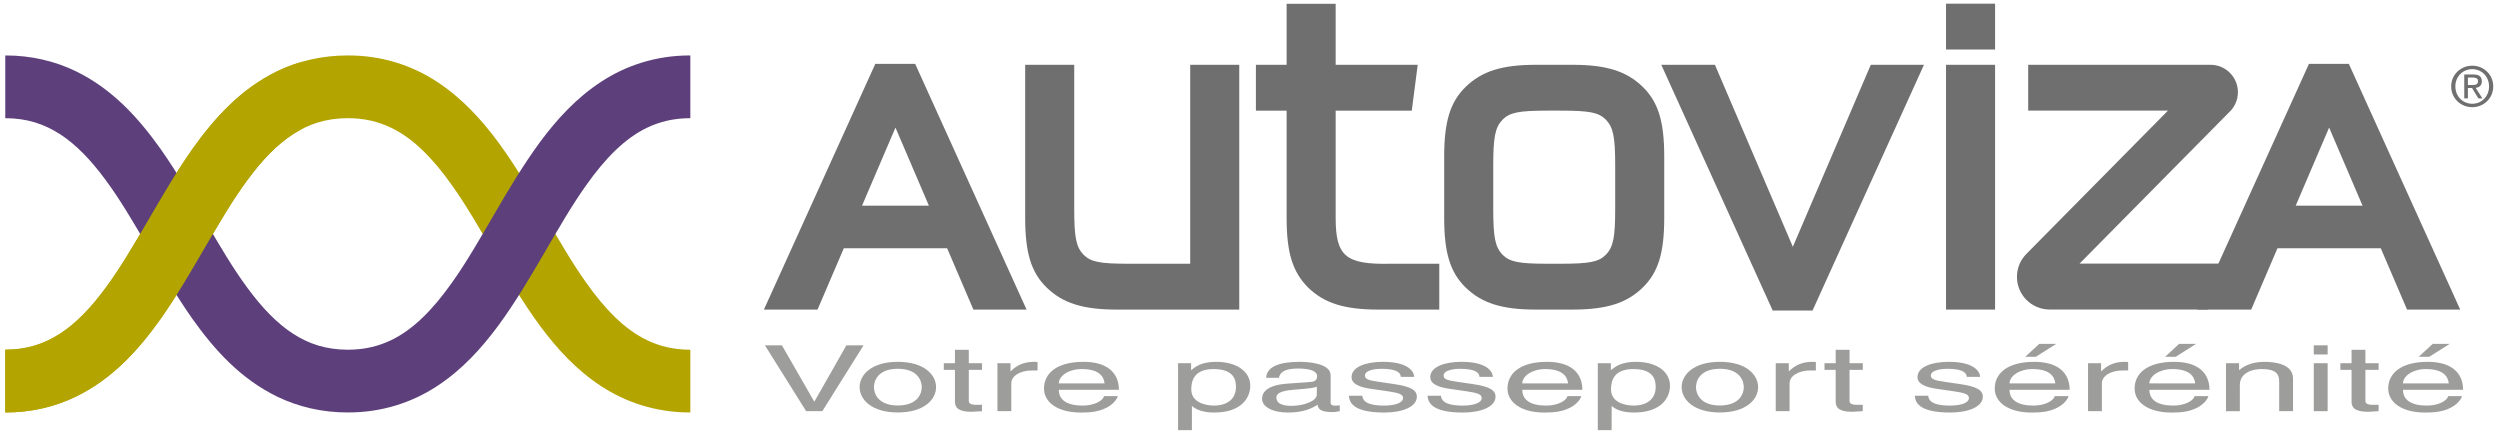
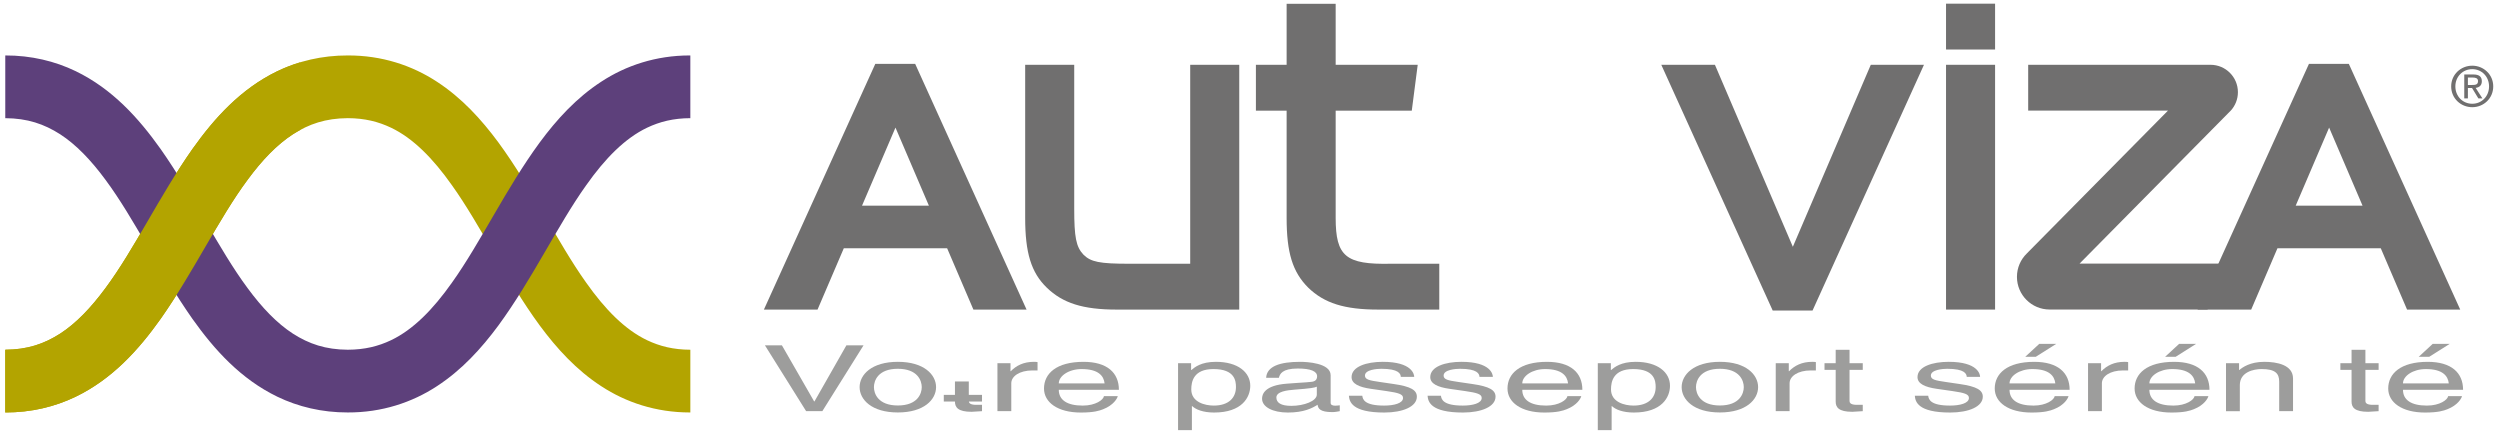
<svg xmlns="http://www.w3.org/2000/svg" width="100%" height="100%" viewBox="0 0 519 91" version="1.1" xml:space="preserve" style="fill-rule:evenodd;clip-rule:evenodd;stroke-linejoin:round;stroke-miterlimit:1.414;">
  <g>
    <path d="M124.825,80.18c-5.162,-3.354 -9.237,-7.825 -12.779,-12.614c-7.033,-9.595 -12.244,-20.727 -18.208,-29.087c-3.953,-5.603 -8.076,-9.781 -12.653,-11.965c-2.637,-1.258 -5.473,-1.971 -8.984,-1.984c-4.6,0.027 -8.064,1.214 -11.394,3.346c-3.307,2.138 -6.412,5.381 -9.392,9.429c-6.011,8.084 -11.218,19.153 -18.057,28.88c-4.586,6.459 -10.062,12.508 -17.638,16.172c-4.305,2.084 -9.25,3.281 -14.626,3.271l0,-13.023c4.6,-0.024 8.063,-1.208 11.395,-3.343c3.305,-2.141 6.409,-5.382 9.392,-9.431c6.01,-8.079 11.215,-19.152 18.056,-28.878c4.588,-6.458 10.062,-12.507 17.636,-16.175c4.307,-2.082 9.252,-3.277 14.627,-3.266c7.065,-0.025 13.354,2.077 18.491,5.445c5.159,3.358 9.237,7.825 12.776,12.615c7.034,9.594 12.244,20.726 18.209,29.088c3.951,5.604 8.076,9.78 12.655,11.966c2.637,1.256 5.471,1.967 8.983,1.979l0,13.023c-0.042,0 -0.079,0 -0.121,0c-7.013,-0.001 -13.261,-2.099 -18.368,-5.448Z" style="fill:#b3a400;fill-rule:nonzero;" />
    <path d="M124.825,16.956c-5.162,3.358 -9.237,7.825 -12.779,12.618c-7.033,9.59 -12.244,20.723 -18.208,29.084c-3.953,5.604 -8.076,9.78 -12.653,11.966c-2.637,1.256 -5.473,1.967 -8.984,1.979c-4.6,-0.024 -8.064,-1.208 -11.394,-3.343c-3.307,-2.141 -6.412,-5.382 -9.392,-9.431c-6.011,-8.079 -11.218,-19.149 -18.057,-28.878c-4.586,-6.458 -10.062,-12.507 -17.638,-16.175c-4.305,-2.082 -9.25,-3.277 -14.626,-3.266l0,13.022c4.6,0.027 8.063,1.21 11.395,3.342c3.305,2.138 6.409,5.381 9.392,9.429c6.01,8.084 11.215,19.153 18.056,28.88c4.588,6.459 10.062,12.508 17.636,16.172c4.307,2.084 9.252,3.281 14.627,3.271c7.065,0.025 13.354,-2.08 18.491,-5.444c5.159,-3.357 9.237,-7.828 12.776,-12.614c7.034,-9.598 12.244,-20.729 18.209,-29.09c3.951,-5.603 8.076,-9.781 12.655,-11.965c2.637,-1.254 5.471,-1.971 8.983,-1.981l0,-13.021c-0.042,0 -0.079,0 -0.121,0c-7.013,0 -13.261,2.097 -18.368,5.445Z" style="fill:#5d407b;fill-rule:nonzero;" />
    <path d="M62.355,12.928c-1.666,0.502 -3.264,1.116 -4.781,1.848c-7.574,3.668 -13.048,9.717 -17.636,16.175c-6.841,9.727 -12.046,20.799 -18.056,28.878c-2.982,4.049 -6.086,7.29 -9.392,9.431c-3.331,2.135 -6.794,3.318 -11.395,3.343l0,13.023c5.376,0.01 10.322,-1.188 14.626,-3.271c7.575,-3.664 13.051,-9.713 17.638,-16.172c6.838,-9.727 12.046,-20.796 18.057,-28.88c2.98,-4.048 6.084,-7.291 9.392,-9.429c0.51,-0.326 1.03,-0.624 1.547,-0.906l0,-14.04Z" style="fill:#b3a400;fill-rule:nonzero;" />
    <g>
      <path d="M372.194,51.234l16.182,-37.784l11.039,0l-23.13,51.012l-8.276,0l-23.127,-51.012l11.135,0l16.177,37.784Z" style="fill:#706f6f;fill-rule:nonzero;" />
      <path d="M403.996,0.762l10.184,0l0,9.517l-10.184,0l0,-9.517Zm0,12.688l10.184,0l0,50.82l-10.184,0l0,-50.82Z" style="fill:#706f6f;fill-rule:nonzero;" />
      <path d="M202.076,64.271l11.039,0l-23.125,-51.009l-8.28,0l-23.125,51.009l11.134,0l5.455,-12.735l21.447,0l5.455,12.735Zm-23.121,-21.57l6.944,-16.212l6.942,16.212l-13.886,0Z" style="fill:#706f6f;fill-rule:nonzero;" />
      <path d="M499.705,64.271l11.038,0l-23.125,-51.009l-8.281,0l-23.124,51.009l11.134,0l5.454,-12.735l21.446,0l5.458,12.735Zm-23.119,-21.57l6.939,-16.212l6.94,16.212l-13.879,0Z" style="fill:#706f6f;fill-rule:nonzero;" />
      <path d="M257.271,64.271l-25.41,0c-7.043,0 -11.23,-1.331 -14.561,-4.566c-3.236,-3.14 -4.473,-7.232 -4.473,-14.465l0,-31.79l10.182,0l0,29.886c0,5.898 0.381,7.898 1.903,9.516c1.525,1.525 3.334,1.902 9.52,1.902l12.655,0l0,-41.304l10.184,0l0,50.821Z" style="fill:#706f6f;fill-rule:nonzero;" />
      <path d="M298.795,54.753l0,9.517l-12.66,0c-7.035,0 -11.228,-1.331 -14.558,-4.566c-3.235,-3.234 -4.473,-7.232 -4.473,-14.465l0,-22.271l-6.377,0l0,-9.517l6.377,0l0,-12.657l10.181,0l0,12.657l17.033,0l-1.232,9.517l-15.801,0l0,22.271c0,7.996 2.096,9.706 11.424,9.515l10.086,0l0,-0.001Z" style="fill:#706f6f;fill-rule:nonzero;" />
-       <path d="M345.495,45.239c0,7.233 -1.235,11.326 -4.474,14.465c-3.331,3.235 -7.517,4.566 -14.561,4.566l-7.613,0c-7.044,0 -11.23,-1.331 -14.561,-4.566c-3.232,-3.14 -4.473,-7.232 -4.473,-14.465l0,-12.753c0,-7.231 1.24,-11.326 4.473,-14.465c3.33,-3.237 7.517,-4.57 14.561,-4.57l7.613,0c7.044,0 11.229,1.333 14.561,4.57c3.238,3.139 4.474,7.234 4.474,14.465l0,12.753Zm-35.497,-1.903c0,5.898 0.382,7.898 1.901,9.516c1.525,1.525 3.331,1.902 9.52,1.902l2.47,0c6.187,0 7.998,-0.377 9.521,-1.902c1.524,-1.618 1.904,-3.618 1.904,-9.516l0,-8.949c0,-5.899 -0.38,-7.898 -1.904,-9.516c-1.522,-1.523 -3.334,-1.904 -9.521,-1.904l-2.47,0c-6.188,0 -7.994,0.381 -9.52,1.904c-1.52,1.617 -1.901,3.616 -1.901,9.516l0,8.949Z" style="fill:#706f6f;fill-rule:nonzero;" />
      <g>
        <path d="M175.714,71.688l3.559,0l-8.558,13.67l-3.362,0l-8.556,-13.67l3.526,0l6.694,11.648l0.066,0l6.631,-11.648Z" style="fill:#9d9d9c;fill-rule:nonzero;" />
        <path d="M186.39,75.115c5.457,0 7.938,2.685 7.938,5.253c0,2.574 -2.482,5.259 -7.938,5.259c-5.452,0 -7.935,-2.685 -7.935,-5.259c0,-2.568 2.483,-5.253 7.935,-5.253Zm0,9.063c4.117,0 4.966,-2.479 4.966,-3.81c0,-1.33 -0.849,-3.807 -4.966,-3.807c-4.114,0 -4.962,2.477 -4.962,3.807c0,1.331 0.848,3.81 4.962,3.81Z" style="fill:#9d9d9c;fill-rule:nonzero;" />
-         <path d="M201.123,76.789l0,6.477c0,0.777 1.144,0.777 1.73,0.777l1.012,0l0,1.315c-1.045,0.06 -1.86,0.131 -2.154,0.131c-2.843,0 -3.463,-0.933 -3.463,-2.128l0,-6.572l-2.318,0l0,-1.388l2.318,0l0,-2.78l2.875,0l0,2.78l2.742,0l0,1.388l-2.742,0Z" style="fill:#9d9d9c;fill-rule:nonzero;" />
+         <path d="M201.123,76.789l0,6.477c0,0.777 1.144,0.777 1.73,0.777l1.012,0l0,1.315c-1.045,0.06 -1.86,0.131 -2.154,0.131c-2.843,0 -3.463,-0.933 -3.463,-2.128l-2.318,0l0,-1.388l2.318,0l0,-2.78l2.875,0l0,2.78l2.742,0l0,1.388l-2.742,0Z" style="fill:#9d9d9c;fill-rule:nonzero;" />
        <path d="M209.942,85.358l-2.875,0l0,-9.957l2.712,0l0,1.657l0.064,0c1.144,-1.166 2.646,-1.943 4.802,-1.943c0.358,0 0.52,0.018 0.749,0.057l0,1.733l-1.075,0c-2.678,0 -4.377,1.218 -4.377,2.664l0,5.789Z" style="fill:#9d9d9c;fill-rule:nonzero;" />
        <path d="M232.051,82.236c-0.097,0.473 -0.882,1.885 -3.036,2.722c-0.782,0.305 -1.894,0.685 -4.637,0.685c-4.802,0 -7.643,-2.113 -7.643,-4.988c0,-3.084 2.547,-5.539 8.198,-5.539c4.931,0 7.35,2.283 7.35,5.806l-12.479,0c0,2.076 1.667,3.277 4.965,3.277c2.712,0 4.312,-1.22 4.41,-1.962l2.872,0l0,-0.001Zm-2.741,-2.648c-0.162,-1.543 -1.276,-2.972 -4.768,-2.972c-2.646,0 -4.738,1.429 -4.738,2.972l9.506,0Z" style="fill:#9d9d9c;fill-rule:nonzero;" />
        <path d="M244.564,75.401l2.708,0l0,1.408l0.067,0c0.687,-0.573 1.99,-1.694 5.095,-1.694c4.539,0 7.121,2.171 7.121,4.969c0,2.38 -1.698,5.559 -7.512,5.559c-2.286,0 -3.79,-0.625 -4.539,-1.331l-0.067,0l0,4.988l-2.872,0l0,-13.899l-0.001,0Zm7.414,8.797c3.135,0 4.606,-1.659 4.606,-3.845c0,-1.279 -0.231,-3.737 -4.673,-3.737c-4.146,0 -4.603,2.612 -4.603,4.23c0,2.646 2.838,3.352 4.67,3.352Z" style="fill:#9d9d9c;fill-rule:nonzero;" />
        <path d="M262.852,78.428c0.132,-2.38 2.84,-3.312 7.057,-3.312c1.369,0 6.333,0.227 6.333,2.78l0,5.729c0,0.419 0.361,0.593 0.95,0.593c0.264,0 0.619,-0.039 0.945,-0.078l0,1.22c-0.49,0.078 -0.912,0.191 -1.566,0.191c-2.548,0 -2.942,-0.762 -3.038,-1.525c-1.112,0.703 -2.84,1.618 -6.174,1.618c-3.137,0 -5.354,-1.157 -5.354,-2.874c0,-0.837 0.421,-2.779 5.192,-3.124l4.736,-0.344c0.685,-0.036 1.498,-0.186 1.498,-1.178c0,-1.048 -1.304,-1.618 -4.016,-1.618c-3.262,0 -3.723,1.16 -3.917,1.923l-2.646,0l0,-0.001Zm10.519,1.847c-0.461,0.209 -1.179,0.358 -4.737,0.628c-1.405,0.113 -3.659,0.365 -3.659,1.617c0,1.086 0.945,1.735 3.104,1.735c2.676,0 5.292,-1.015 5.292,-2.345l0,-1.635Z" style="fill:#9d9d9c;fill-rule:nonzero;" />
        <path d="M290.809,78.235c-0.03,-0.626 -0.419,-1.674 -4.049,-1.674c-0.882,0 -3.396,0.174 -3.396,1.405c0,0.823 0.882,1.014 3.104,1.334l2.877,0.422c3.558,0.512 4.795,1.275 4.795,2.628c0,2.057 -2.899,3.292 -6.757,3.292c-6.764,0 -7.251,-2.281 -7.35,-3.484l2.778,0c0.096,0.784 0.486,2.04 4.535,2.04c2.061,0 3.924,-0.479 3.924,-1.584c0,-0.796 -0.951,-1.065 -3.397,-1.424l-3.331,-0.479c-2.386,-0.344 -3.955,-1.046 -3.955,-2.422c0,-2.183 3.106,-3.175 6.467,-3.175c6.109,0 6.536,2.625 6.536,3.12l-2.781,0l0,0.001Z" style="fill:#9d9d9c;fill-rule:nonzero;" />
        <path d="M307.143,78.235c-0.033,-0.626 -0.426,-1.674 -4.051,-1.674c-0.883,0 -3.397,0.174 -3.397,1.405c0,0.823 0.88,1.014 3.104,1.334l2.876,0.422c3.559,0.512 4.797,1.275 4.797,2.628c0,2.057 -2.906,3.292 -6.758,3.292c-6.764,0 -7.254,-2.281 -7.35,-3.484l2.775,0c0.099,0.784 0.49,2.04 4.541,2.04c2.058,0 3.92,-0.479 3.92,-1.584c0,-0.796 -0.951,-1.065 -3.396,-1.424l-3.334,-0.479c-2.383,-0.344 -3.949,-1.046 -3.949,-2.422c0,-2.183 3.104,-3.175 6.464,-3.175c6.111,0 6.533,2.625 6.533,3.12l-2.775,0l0,0.001Z" style="fill:#9d9d9c;fill-rule:nonzero;" />
        <path d="M328.272,82.236c-0.099,0.473 -0.879,1.885 -3.038,2.722c-0.783,0.305 -1.893,0.685 -4.635,0.685c-4.801,0 -7.645,-2.113 -7.645,-4.988c0,-3.084 2.547,-5.539 8.195,-5.539c4.934,0 7.349,2.283 7.349,5.806l-12.474,0c0,2.076 1.662,3.277 4.963,3.277c2.71,0 4.312,-1.22 4.408,-1.962l2.877,0l0,-0.001Zm-2.745,-2.648c-0.161,-1.543 -1.273,-2.972 -4.766,-2.972c-2.649,0 -4.736,1.429 -4.736,2.972l9.502,0Z" style="fill:#9d9d9c;fill-rule:nonzero;" />
        <path d="M331.702,75.401l2.711,0l0,1.408l0.063,0c0.688,-0.573 1.994,-1.694 5.098,-1.694c4.539,0 7.116,2.171 7.116,4.969c0,2.38 -1.692,5.559 -7.511,5.559c-2.284,0 -3.788,-0.625 -4.538,-1.331l-0.066,0l0,4.988l-2.873,0l0,-13.899Zm7.412,8.797c3.137,0 4.604,-1.659 4.604,-3.845c0,-1.279 -0.228,-3.737 -4.671,-3.737c-4.147,0 -4.602,2.612 -4.602,4.23c0.001,2.646 2.839,3.352 4.669,3.352Z" style="fill:#9d9d9c;fill-rule:nonzero;" />
        <path d="M357.048,75.115c5.453,0 7.936,2.685 7.936,5.253c0,2.574 -2.482,5.259 -7.936,5.259c-5.454,0 -7.936,-2.685 -7.936,-5.259c0,-2.568 2.482,-5.253 7.936,-5.253Zm0,9.063c4.113,0 4.963,-2.479 4.963,-3.81c0,-1.33 -0.85,-3.807 -4.963,-3.807c-4.114,0 -4.964,2.477 -4.964,3.807c0,1.331 0.85,3.81 4.964,3.81Z" style="fill:#9d9d9c;fill-rule:nonzero;" />
        <path d="M371.517,85.358l-2.874,0l0,-9.957l2.709,0l0,1.657l0.066,0c1.142,-1.166 2.648,-1.943 4.802,-1.943c0.358,0 0.522,0.018 0.753,0.057l0,1.733l-1.079,0c-2.676,0 -4.377,1.218 -4.377,2.664l0,5.789Z" style="fill:#9d9d9c;fill-rule:nonzero;" />
        <path d="M383.963,76.789l0,6.477c0,0.777 1.143,0.777 1.729,0.777l1.017,0l0,1.315c-1.047,0.06 -1.865,0.131 -2.159,0.131c-2.84,0 -3.462,-0.933 -3.462,-2.128l0,-6.572l-2.32,0l0,-1.388l2.32,0l0,-2.78l2.876,0l0,2.78l2.745,0l0,1.388l-2.746,0Z" style="fill:#9d9d9c;fill-rule:nonzero;" />
        <path d="M408.295,78.235c-0.032,-0.626 -0.424,-1.674 -4.051,-1.674c-0.882,0 -3.396,0.174 -3.396,1.405c0,0.823 0.882,1.014 3.104,1.334l2.873,0.422c3.558,0.512 4.802,1.275 4.802,2.628c0,2.057 -2.905,3.292 -6.764,3.292c-6.76,0 -7.247,-2.281 -7.346,-3.484l2.777,0c0.096,0.784 0.485,2.04 4.539,2.04c2.054,0 3.916,-0.479 3.916,-1.584c0,-0.796 -0.947,-1.065 -3.396,-1.424l-3.331,-0.479c-2.38,-0.344 -3.949,-1.046 -3.949,-2.422c0,-2.183 3.101,-3.175 6.464,-3.175c6.108,0 6.532,2.625 6.532,3.12l-2.774,0l0,0.001Z" style="fill:#9d9d9c;fill-rule:nonzero;" />
        <path d="M429.429,82.236c-0.103,0.473 -0.885,1.885 -3.042,2.722c-0.786,0.305 -1.895,0.685 -4.636,0.685c-4.803,0 -7.643,-2.113 -7.643,-4.988c0,-3.084 2.548,-5.539 8.197,-5.539c4.934,0 7.351,2.283 7.351,5.806l-12.479,0c0,2.076 1.667,3.277 4.966,3.277c2.711,0 4.311,-1.22 4.409,-1.962l2.877,0l0,-0.001Zm-2.746,-2.648c-0.166,-1.543 -1.275,-2.972 -4.771,-2.972c-2.643,0 -4.734,1.429 -4.734,2.972l9.505,0Zm-4.051,-5.519l-2.19,0l2.909,-2.686l3.527,0l-4.246,2.686Z" style="fill:#9d9d9c;fill-rule:nonzero;" />
        <path d="M436.354,85.358l-2.876,0l0,-9.957l2.708,0l0,1.657l0.066,0c1.142,-1.166 2.646,-1.943 4.802,-1.943c0.359,0 0.52,0.018 0.75,0.057l0,1.733l-1.079,0c-2.677,0 -4.371,1.218 -4.371,2.664l0,5.789Z" style="fill:#9d9d9c;fill-rule:nonzero;" />
        <path d="M458.461,82.236c-0.096,0.473 -0.882,1.885 -3.037,2.722c-0.784,0.305 -1.896,0.685 -4.638,0.685c-4.806,0 -7.643,-2.113 -7.643,-4.988c0,-3.084 2.545,-5.539 8.201,-5.539c4.928,0 7.344,2.283 7.344,5.806l-12.477,0c0,2.076 1.667,3.277 4.966,3.277c2.708,0 4.311,-1.22 4.406,-1.962l2.878,0l0,-0.001Zm-2.744,-2.648c-0.162,-1.543 -1.274,-2.972 -4.771,-2.972c-2.646,0 -4.734,1.429 -4.734,2.972l9.505,0Zm-4.049,-5.519l-2.189,0l2.907,-2.686l3.528,0l-4.246,2.686Z" style="fill:#9d9d9c;fill-rule:nonzero;" />
        <path d="M476.033,85.358l-2.873,0l0,-6.13c0,-1.733 -0.851,-2.612 -3.661,-2.612c-1.632,0 -4.508,0.61 -4.508,3.318l0,5.424l-2.873,0l0,-9.957l2.711,0l0,1.408l0.066,0c0.621,-0.534 2.219,-1.694 5.16,-1.694c2.644,0 5.978,0.628 5.978,3.465l0,6.778Z" style="fill:#9d9d9c;fill-rule:nonzero;" />
-         <path d="M480.341,73.59l0,-1.901l2.877,0l0,1.901l-2.877,0Zm2.877,11.768l-2.877,0l0,-9.957l2.877,0l0,9.957Z" style="fill:#9d9d9c;fill-rule:nonzero;" />
        <path d="M491.058,76.789l0,6.477c0,0.777 1.142,0.777 1.73,0.777l1.011,0l0,1.315c-1.043,0.06 -1.859,0.131 -2.155,0.131c-2.84,0 -3.462,-0.933 -3.462,-2.128l0,-6.572l-2.32,0l0,-1.388l2.32,0l0,-2.78l2.876,0l0,2.78l2.741,0l0,1.388l-2.741,0Z" style="fill:#9d9d9c;fill-rule:nonzero;" />
        <path d="M511.111,82.236c-0.099,0.473 -0.883,1.885 -3.038,2.722c-0.783,0.305 -1.896,0.685 -4.638,0.685c-4.802,0 -7.642,-2.113 -7.642,-4.988c0,-3.084 2.547,-5.539 8.198,-5.539c4.934,0 7.343,2.283 7.343,5.806l-12.474,0c0,2.076 1.669,3.277 4.964,3.277c2.715,0 4.311,-1.22 4.409,-1.962l2.878,0l0,-0.001Zm-2.744,-2.648c-0.165,-1.543 -1.272,-2.972 -4.77,-2.972c-2.644,0 -4.736,1.429 -4.736,2.972l9.506,0Zm-4.053,-5.519l-2.188,0l2.91,-2.686l3.527,0l-4.249,2.686Z" style="fill:#9d9d9c;fill-rule:nonzero;" />
      </g>
      <path d="M508.865,17.935c0,-2.473 2.006,-4.298 4.378,-4.298c2.351,0 4.353,1.825 4.353,4.298c0,2.498 -2.002,4.319 -4.353,4.319c-2.372,0 -4.378,-1.821 -4.378,-4.319Zm4.378,3.604c1.949,0 3.485,-1.531 3.485,-3.604c0,-2.039 -1.536,-3.579 -3.485,-3.579c-1.971,0 -3.51,1.54 -3.51,3.579c0,2.073 1.539,3.604 3.51,3.604Zm-0.909,-1.106l-0.753,0l0,-4.971l1.89,0c1.178,0 1.757,0.434 1.757,1.412c0,0.891 -0.562,1.278 -1.285,1.37l1.411,2.189l-0.843,0l-1.312,-2.157l-0.864,0l0,2.157l-0.001,0Zm0.896,-2.793c0.64,0 1.208,-0.046 1.208,-0.812c0,-0.617 -0.556,-0.728 -1.082,-0.728l-1.022,0l0,1.54l0.896,0Z" style="fill:#706f6f;fill-rule:nonzero;" />
      <path d="M425.499,64.256c-3.743,0 -6.781,-3.036 -6.781,-6.782c0,-1.898 0.784,-3.618 2.04,-4.843l0.019,-0.021l29.294,-29.648l-29.02,0l0,-9.511l38.14,0l-0.284,-0.001c3.137,0 5.684,2.546 5.684,5.687c0,1.473 -0.562,2.816 -1.483,3.826l-0.005,0l-31.389,31.762l31.986,0l-5.419,9.532l-32.931,0l0.149,0l0,-0.001Z" style="fill:#706f6f;fill-rule:nonzero;" />
    </g>
  </g>
</svg>